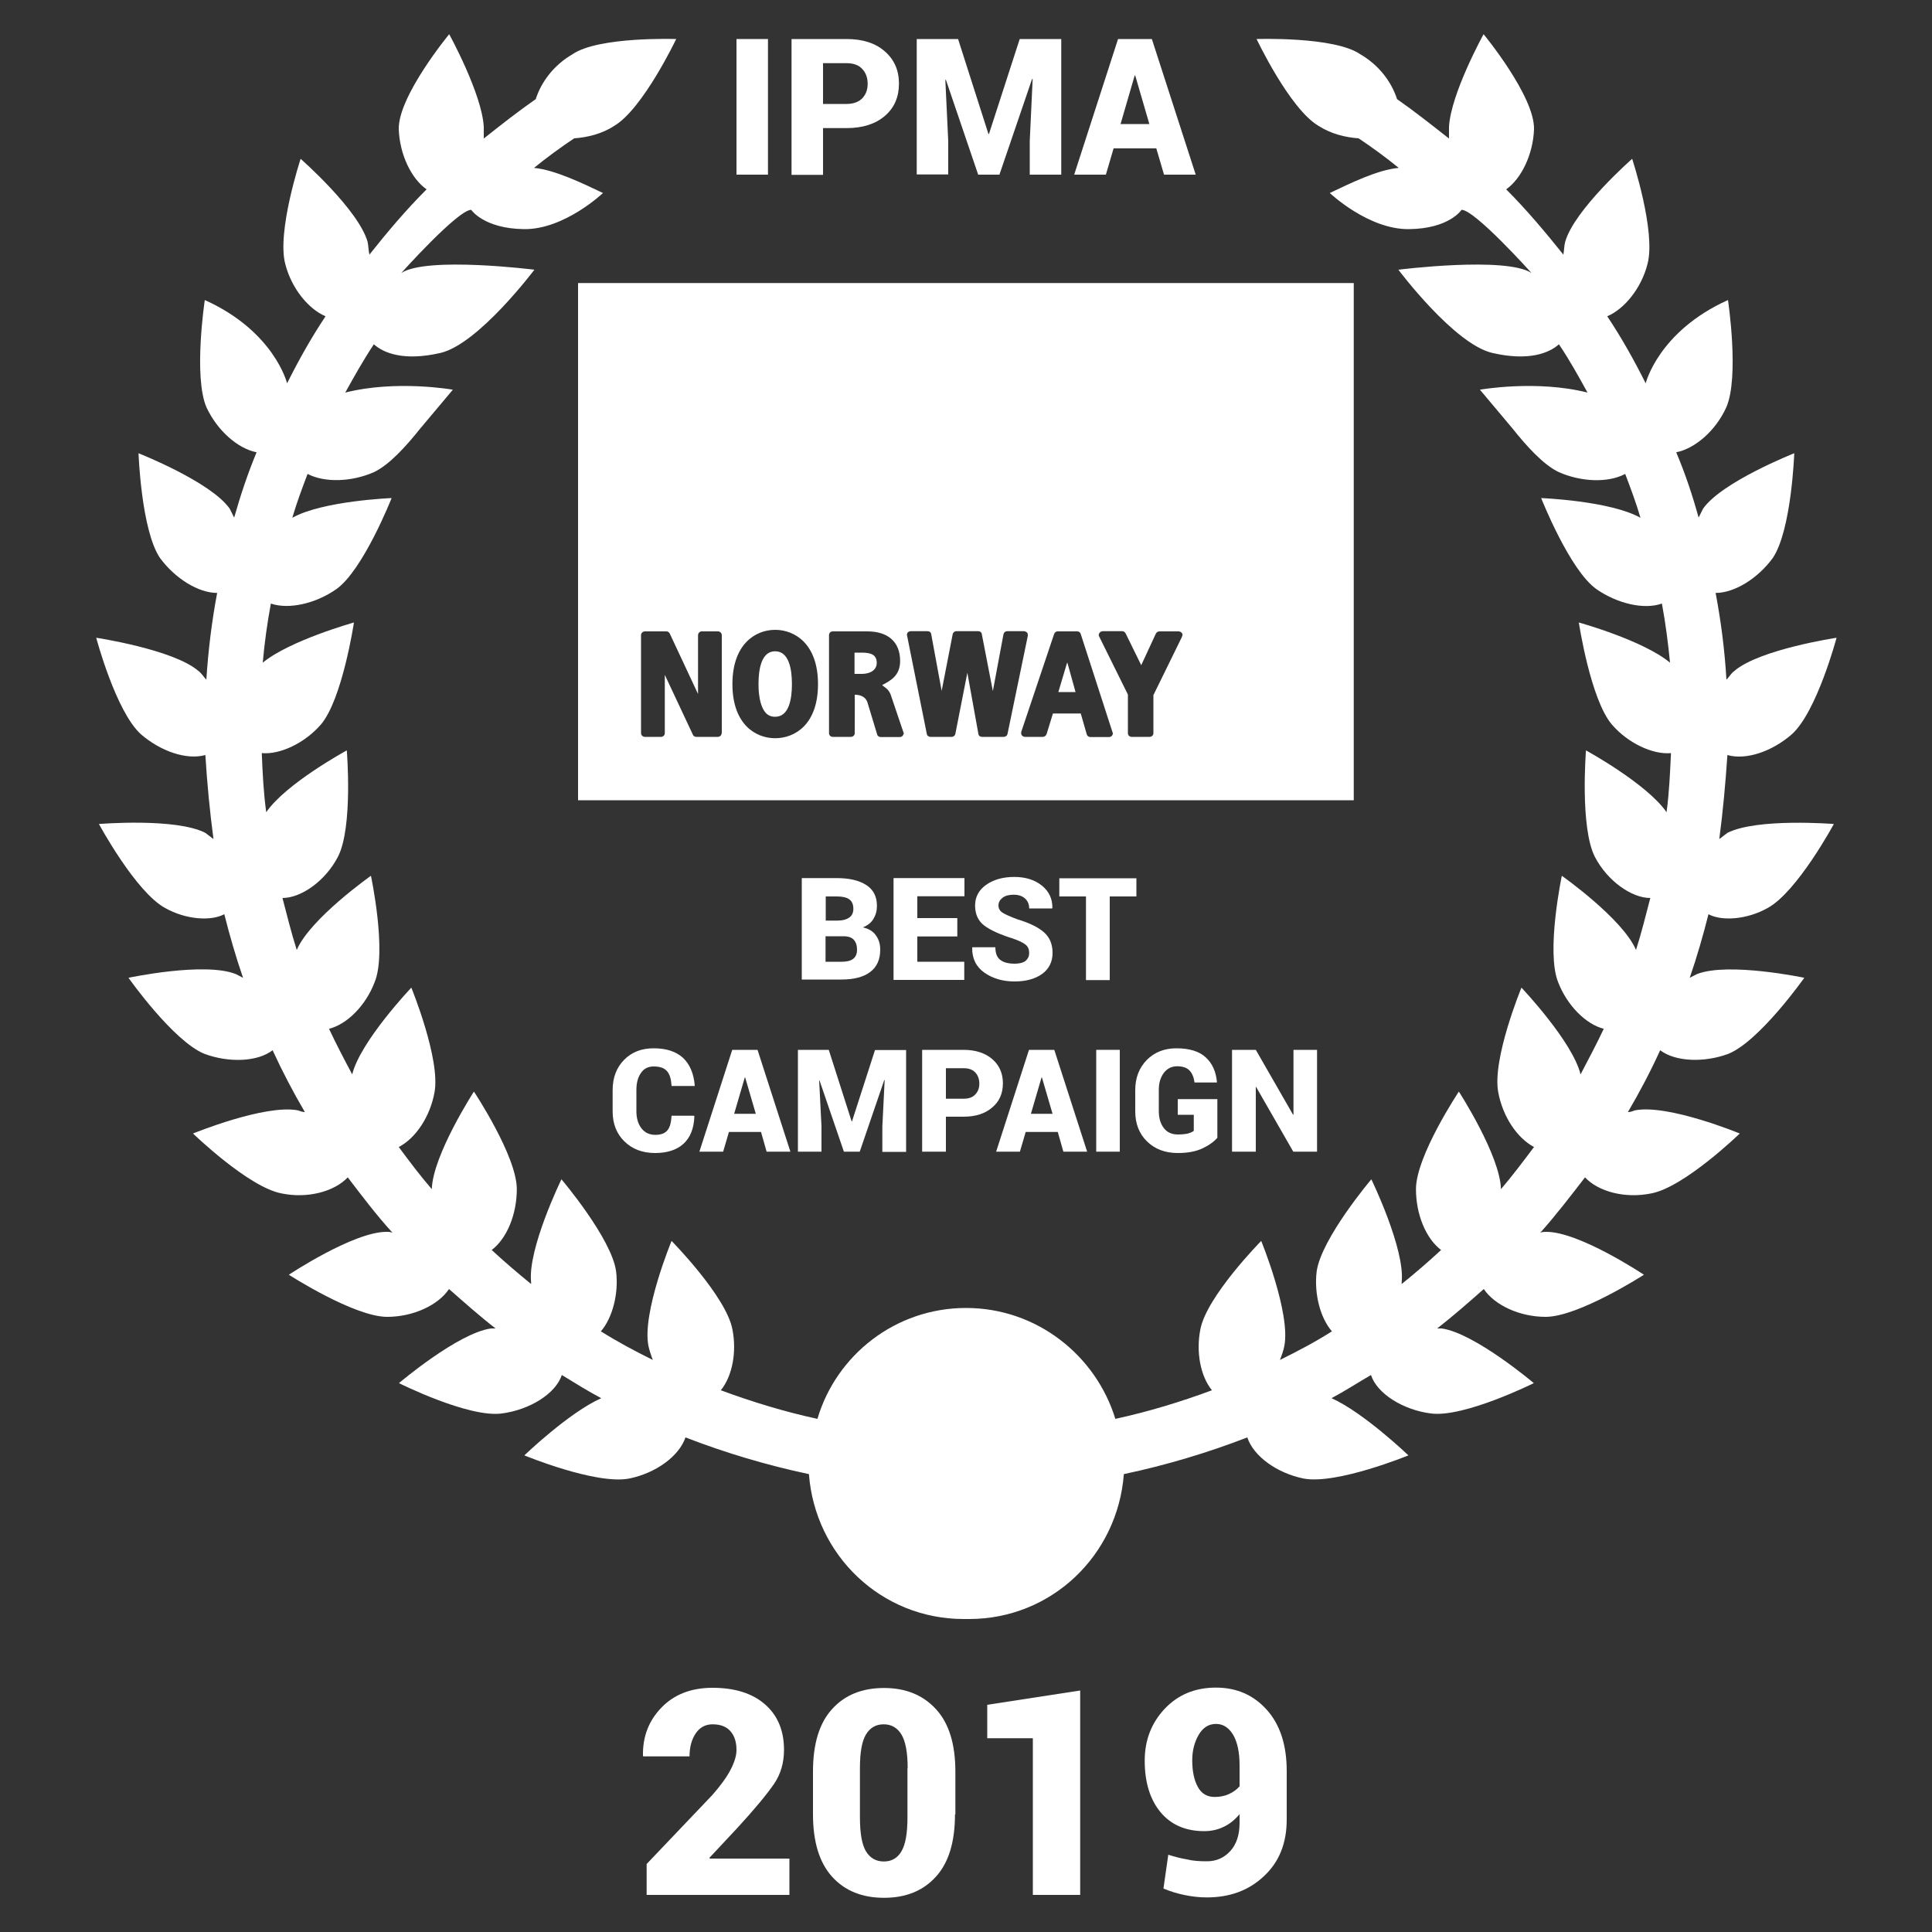
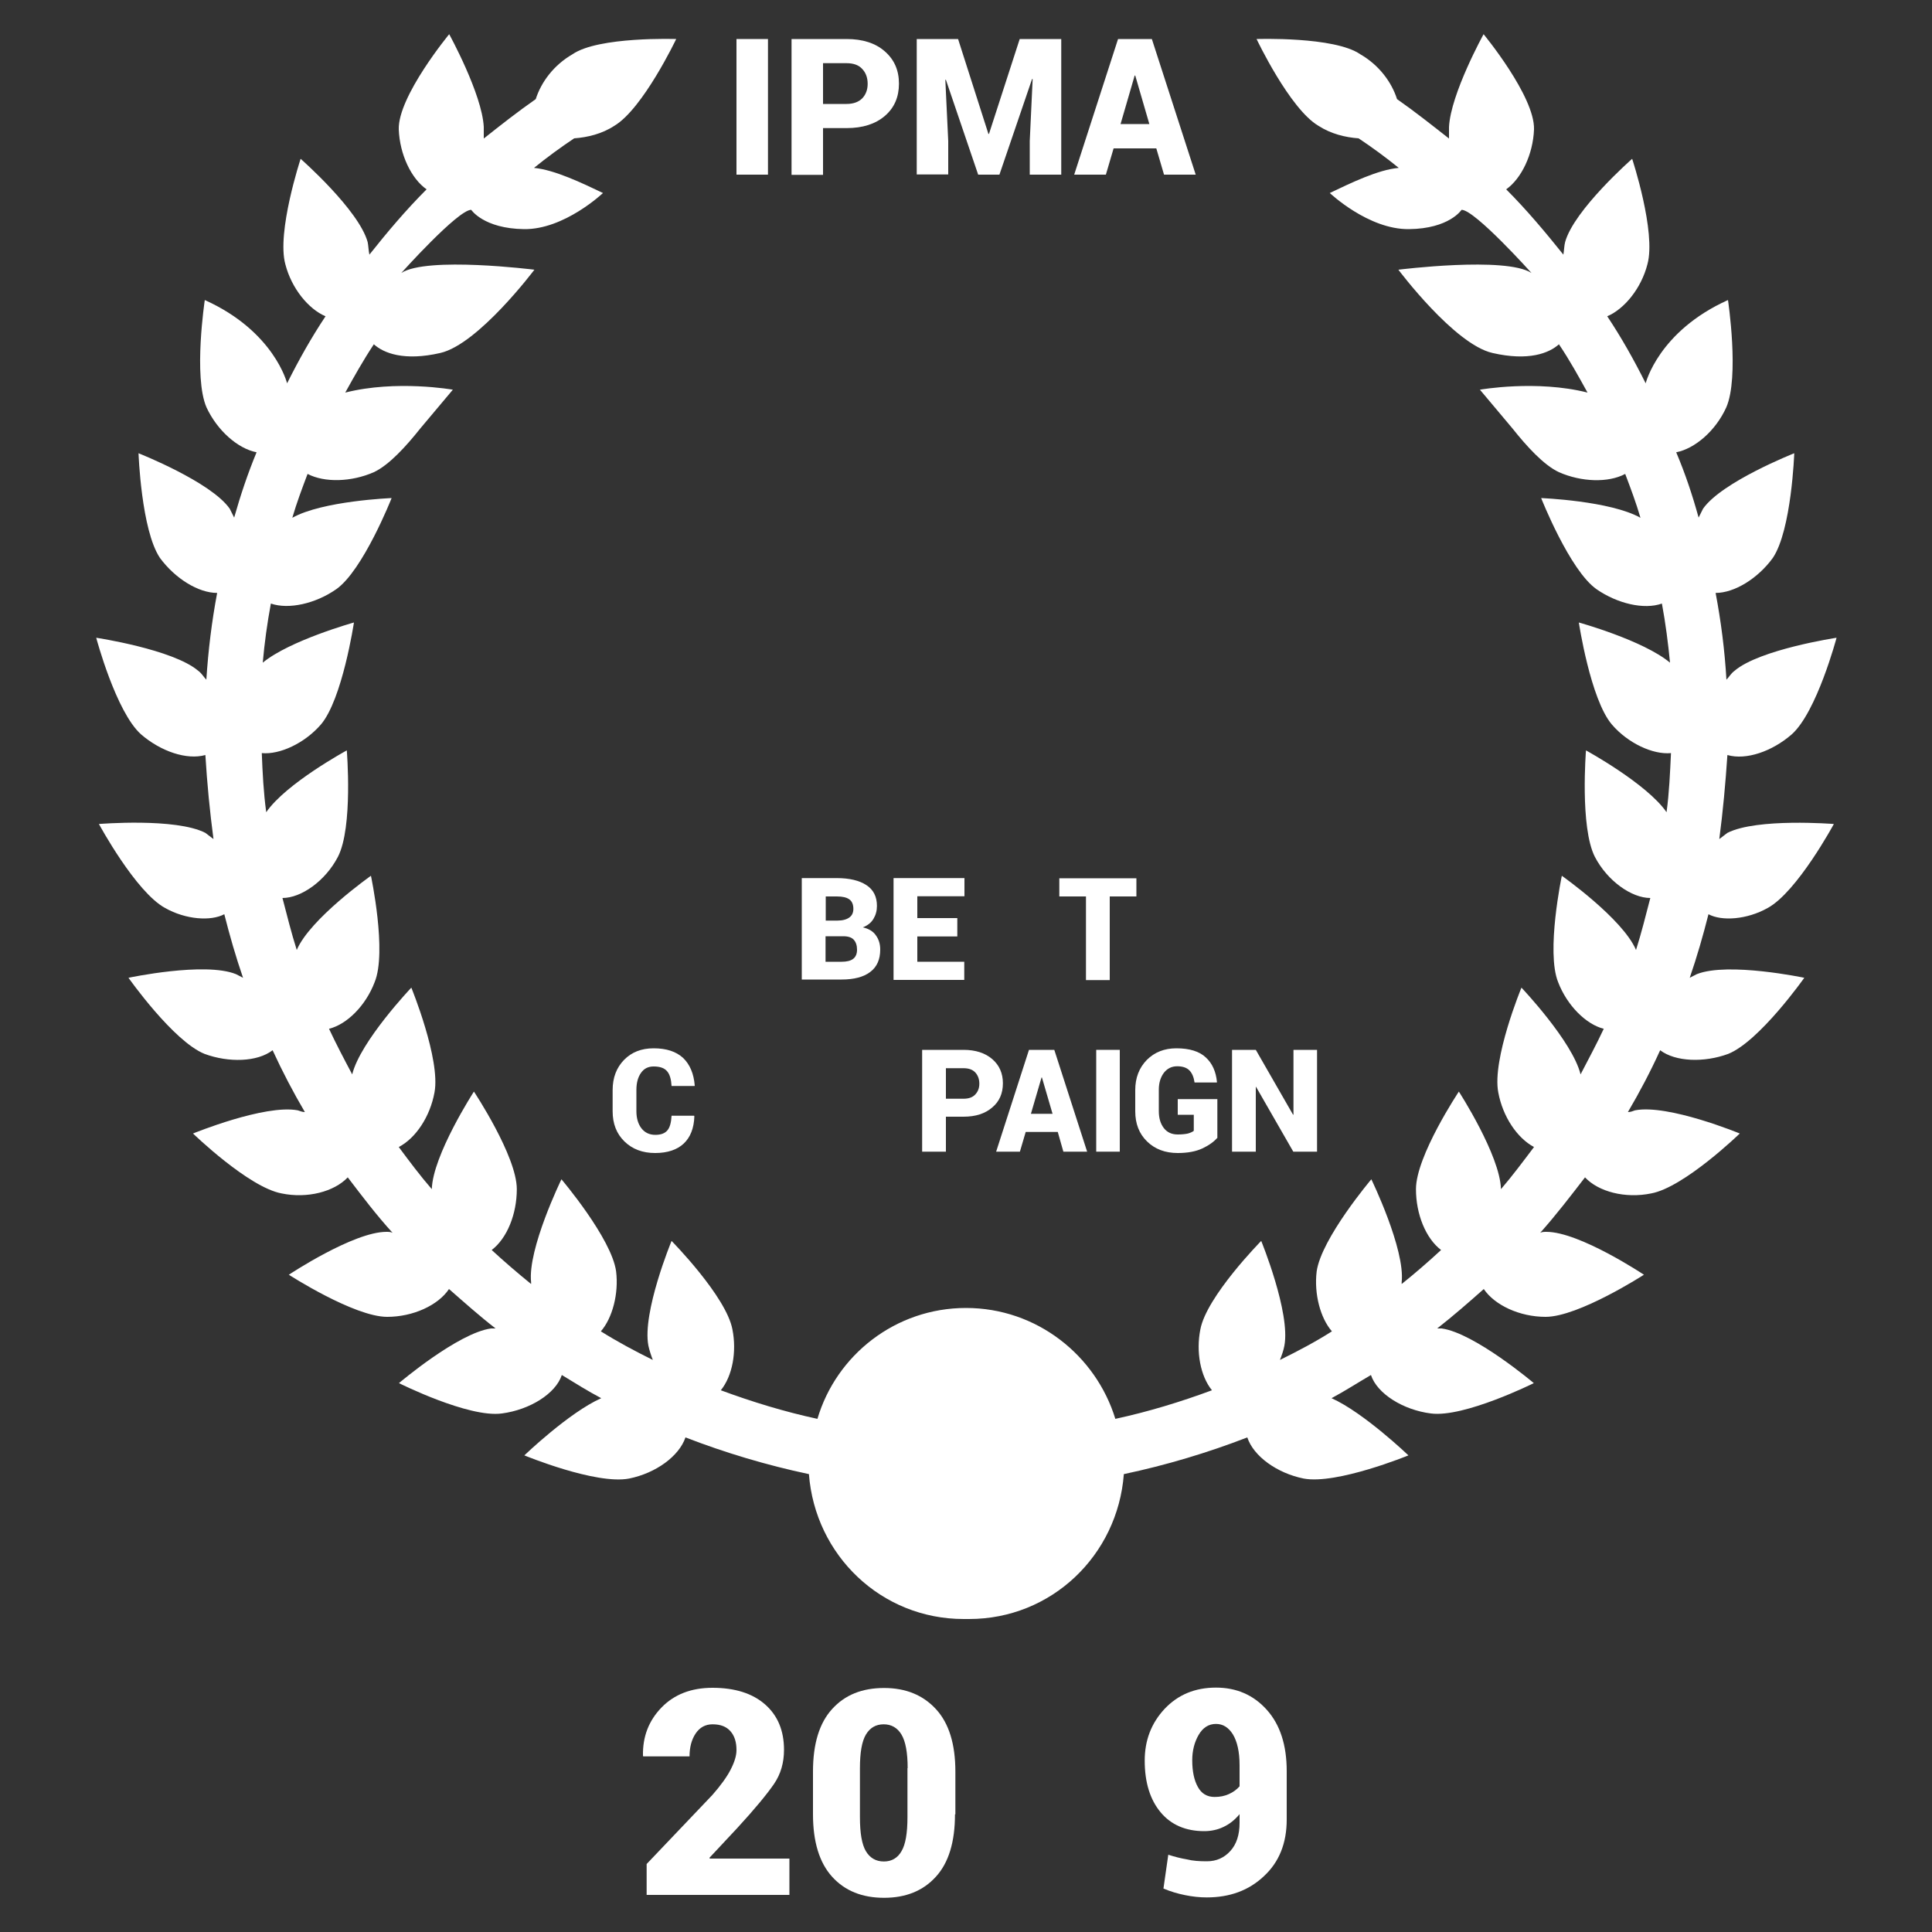
<svg xmlns="http://www.w3.org/2000/svg" version="1.1" id="Layer_1" x="0px" y="0px" viewBox="0 0 100 100" style="enable-background:new 0 0 100 100;" xml:space="preserve">
  <rect x="0" y="0" width="100" height="100" fill="#333333" stroke="none" />
  <style type="text/css">
	.st0{fill:#FFFFFF;}
</style>
  <g>
    <g id="_x32_019_-_IPMA_-_visit_norway_-_grey_2_">
      <g id="_x32_018_-_IPMA_-_grey_20_">
        <g>
          <path class="st0" d="M50,67.7c-3.66,0-6.72,2.45-7.69,5.74c-1.71-0.37-3.38-0.88-5-1.48c0.6-0.74,0.83-1.99,0.6-3.15      c-0.32-1.71-3.15-4.58-3.15-4.58s-1.53,3.7-1.2,5.42c0.05,0.23,0.14,0.51,0.23,0.74c-0.93-0.46-1.81-0.93-2.69-1.48      c0.6-0.69,0.93-1.95,0.79-3.1c-0.23-1.71-2.83-4.77-2.83-4.77s-1.76,3.61-1.57,5.33v0.09c-0.69-0.56-1.39-1.16-2.04-1.76      c0.79-0.6,1.3-1.85,1.3-3.15c0-1.71-2.22-5.05-2.22-5.05s-2.13,3.29-2.18,5.05c-0.6-0.69-1.16-1.44-1.71-2.18      c0.88-0.46,1.62-1.57,1.85-2.83c0.32-1.71-1.2-5.42-1.2-5.42s-2.64,2.78-3.06,4.49c-0.42-0.79-0.83-1.57-1.2-2.36      c0.93-0.23,1.9-1.2,2.36-2.41c0.65-1.57-0.19-5.51-0.19-5.51s-3.15,2.22-3.84,3.84c-0.28-0.88-0.51-1.81-0.74-2.69      c0.97,0,2.22-0.88,2.87-2.13c0.79-1.53,0.46-5.51,0.46-5.51s-3.15,1.71-4.17,3.2c-0.14-1.02-0.19-2.04-0.23-3.06      c0.93,0.09,2.22-0.51,3.06-1.48c1.11-1.3,1.71-5.28,1.71-5.28s-3.33,0.93-4.72,2.08c0.09-1.02,0.23-2.04,0.42-3.06      c0.93,0.32,2.32,0,3.38-0.74c1.39-0.97,2.87-4.72,2.87-4.72s-3.57,0.14-5.14,1.02c0.23-0.79,0.51-1.53,0.79-2.27      c0.88,0.46,2.27,0.42,3.43-0.09c0.79-0.37,1.67-1.34,2.41-2.27l1.68-2c0,0-2.93-0.52-5.57,0.15c0.46-0.83,0.93-1.67,1.48-2.5      c0.51,0.46,1.57,0.88,3.44,0.45c1.97-0.45,4.87-4.31,4.87-4.31s-5.56-0.7-6.89,0.17c0,0,2.93-3.27,3.62-3.27      c0,0,0.64,0.97,2.73,1s4.09-1.87,4.09-1.87c-1.07-0.51-2.5-1.2-3.57-1.3c0.69-0.56,1.39-1.07,2.08-1.53      c0.69-0.05,1.44-0.23,2.08-0.65c1.48-0.88,3.2-4.49,3.2-4.49s-4.03-0.14-5.37,0.79c-0.97,0.56-1.62,1.44-1.9,2.32      c-0.93,0.65-1.81,1.34-2.69,2.04v-0.6c-0.09-1.71-1.79-4.8-1.79-4.8s-2.66,3.22-2.61,4.93c0.05,1.3,0.65,2.55,1.44,3.1      c-1.07,1.07-2.04,2.22-2.96,3.38c-0.05-0.23-0.05-0.46-0.09-0.65c-0.46-1.67-3.47-4.31-3.47-4.31s-1.25,3.8-0.79,5.46      c0.32,1.25,1.2,2.32,2.08,2.69c-0.74,1.11-1.39,2.27-1.99,3.47c0,0-0.66-2.69-4.26-4.31c0,0-0.6,3.98,0.09,5.56      c0.56,1.2,1.62,2.13,2.59,2.32c-0.46,1.11-0.83,2.22-1.16,3.38l-0.23-0.46c-0.97-1.39-4.72-2.87-4.72-2.87s0.14,3.98,1.11,5.42      c0.79,1.07,1.99,1.81,2.96,1.81c-0.28,1.48-0.46,2.96-0.56,4.49c-0.14-0.14-0.23-0.32-0.42-0.46c-1.3-1.11-5.28-1.71-5.28-1.71      s1.02,3.84,2.32,5c1.02,0.88,2.36,1.34,3.33,1.07c0.09,1.48,0.23,2.92,0.42,4.35l-0.42-0.32c-1.53-0.79-5.51-0.46-5.51-0.46      s1.9,3.52,3.43,4.35l0,0c1.07,0.6,2.36,0.69,3.06,0.32c0.28,1.11,0.6,2.22,0.97,3.29l-0.37-0.19c-1.62-0.65-5.56,0.19-5.56,0.19      s2.32,3.29,3.94,3.94c1.25,0.46,2.73,0.42,3.52-0.19c0.51,1.11,1.07,2.18,1.67,3.2c-0.14,0-0.23-0.05-0.37-0.09      c-1.71-0.32-5.42,1.2-5.42,1.2s2.87,2.78,4.58,3.1c1.34,0.28,2.73-0.09,3.43-0.83c0.74,0.97,1.48,1.95,2.32,2.87      c-0.09-0.05-0.23-0.05-0.32-0.05c-1.71,0-5.05,2.22-5.05,2.22s3.38,2.18,5.09,2.18c1.34,0,2.64-0.6,3.2-1.44      c0.79,0.69,1.57,1.39,2.41,2.04h-0.23c-1.71,0.23-4.77,2.83-4.77,2.83s3.61,1.81,5.33,1.57c1.44-0.19,2.78-1.02,3.1-1.99      c0.69,0.42,1.34,0.83,2.04,1.2c-1.67,0.74-3.98,2.96-3.98,2.96s3.7,1.53,5.42,1.2c1.39-0.28,2.59-1.16,2.92-2.13      c2.04,0.79,4.21,1.44,6.39,1.9c0.32,4.21,3.75,7.5,8.01,7.5h0.28c4.26,0,7.69-3.29,8.01-7.5c2.18-0.46,4.35-1.11,6.39-1.9      c0.32,0.97,1.53,1.85,2.92,2.13c1.71,0.32,5.42-1.2,5.42-1.2s-2.32-2.22-3.98-2.96c0.69-0.37,1.34-0.79,2.04-1.2      c0.32,0.97,1.67,1.81,3.1,1.99c1.71,0.23,5.33-1.57,5.33-1.57s-3.06-2.59-4.77-2.83h-0.23c0.83-0.65,1.62-1.34,2.41-2.04      c0.56,0.83,1.85,1.44,3.2,1.44c1.71,0,5.09-2.18,5.09-2.18s-3.33-2.22-5.05-2.22c-0.09,0-0.23,0-0.32,0.05      c0.83-0.93,1.57-1.9,2.32-2.87c0.69,0.74,2.08,1.11,3.43,0.83c1.71-0.32,4.58-3.1,4.58-3.1s-3.7-1.53-5.42-1.2      c-0.14,0.05-0.23,0.09-0.37,0.09c0.6-1.02,1.16-2.08,1.67-3.2c0.79,0.6,2.27,0.65,3.52,0.19c1.62-0.65,3.94-3.94,3.94-3.94      s-3.94-0.83-5.56-0.19l-0.37,0.19c0.37-1.07,0.69-2.18,0.97-3.29c0.69,0.37,1.99,0.28,3.06-0.32l0,0      c1.53-0.83,3.43-4.35,3.43-4.35s-3.98-0.32-5.51,0.46l-0.42,0.32c0.19-1.44,0.32-2.87,0.42-4.35c0.97,0.28,2.32-0.19,3.33-1.07      c1.3-1.16,2.32-5,2.32-5s-3.98,0.6-5.28,1.71c-0.19,0.14-0.28,0.32-0.42,0.46c-0.09-1.53-0.28-3.01-0.56-4.49      c0.97,0,2.18-0.74,2.96-1.81c0.97-1.44,1.11-5.42,1.11-5.42s-3.75,1.48-4.72,2.87l-0.23,0.46c-0.32-1.16-0.69-2.27-1.16-3.38      c0.97-0.19,2.04-1.11,2.59-2.32c0.69-1.57,0.09-5.56,0.09-5.56c-3.6,1.62-4.26,4.31-4.26,4.31c-0.6-1.2-1.25-2.36-1.99-3.47      c0.88-0.37,1.76-1.44,2.08-2.69c0.46-1.67-0.79-5.46-0.79-5.46s-3.01,2.64-3.47,4.31c-0.05,0.19-0.05,0.42-0.09,0.65      c-0.93-1.16-1.9-2.32-2.96-3.38c0.79-0.56,1.39-1.81,1.44-3.1c0.05-1.71-2.61-4.93-2.61-4.93s-1.7,3.08-1.79,4.8v0.6      c-0.88-0.69-1.76-1.39-2.69-2.04c-0.28-0.88-0.93-1.76-1.9-2.32c-1.34-0.93-5.37-0.79-5.37-0.79s1.71,3.61,3.2,4.49      c0.65,0.42,1.39,0.6,2.08,0.65c0.69,0.46,1.39,0.97,2.08,1.53c-1.07,0.09-2.5,0.79-3.57,1.3c0,0,1.99,1.89,4.09,1.87      s2.73-1,2.73-1c0.69,0,3.62,3.27,3.62,3.27c-1.34-0.87-6.89-0.17-6.89-0.17s2.89,3.86,4.87,4.31c1.87,0.43,2.93,0.01,3.44-0.45      c0.56,0.83,1.02,1.67,1.48,2.5c-2.64-0.67-5.57-0.15-5.57-0.15l1.68,2c0.74,0.93,1.62,1.9,2.41,2.27      c1.16,0.51,2.55,0.56,3.43,0.09c0.28,0.74,0.56,1.48,0.79,2.27c-1.57-0.88-5.14-1.02-5.14-1.02s1.48,3.75,2.87,4.72      c1.07,0.74,2.45,1.07,3.38,0.74c0.19,1.02,0.32,2.04,0.42,3.06c-1.39-1.16-4.72-2.08-4.72-2.08s0.6,3.98,1.71,5.28      c0.83,0.97,2.13,1.57,3.06,1.48c-0.05,1.02-0.09,2.04-0.23,3.06c-1.02-1.48-4.17-3.2-4.17-3.2s-0.32,3.98,0.46,5.51      c0.65,1.25,1.9,2.13,2.87,2.13c-0.23,0.88-0.46,1.81-0.74,2.69c-0.69-1.62-3.84-3.84-3.84-3.84s-0.83,3.94-0.19,5.51      c0.46,1.2,1.44,2.18,2.36,2.41c-0.37,0.79-0.79,1.57-1.2,2.36c-0.42-1.71-3.06-4.49-3.06-4.49s-1.53,3.7-1.2,5.42      c0.23,1.25,0.97,2.36,1.85,2.83c-0.56,0.74-1.11,1.48-1.71,2.18c-0.05-1.76-2.18-5.05-2.18-5.05s-2.22,3.33-2.22,5.05      c0,1.3,0.51,2.55,1.3,3.15c-0.65,0.6-1.34,1.2-2.04,1.76v-0.09c0.19-1.71-1.57-5.33-1.57-5.33s-2.59,3.06-2.83,4.77      c-0.14,1.16,0.19,2.41,0.79,3.1c-0.88,0.56-1.76,1.02-2.69,1.48c0.09-0.23,0.19-0.51,0.23-0.74c0.32-1.71-1.2-5.42-1.2-5.42      s-2.83,2.87-3.15,4.58c-0.23,1.16,0,2.41,0.6,3.15c-1.62,0.6-3.29,1.11-5,1.48C56.72,70.15,53.66,67.7,50,67.7z" />
        </g>
        <g>
          <path class="st0" d="M39.75,9.04h-1.63V2.02h1.63V9.04z" />
        </g>
        <g>
          <path class="st0" d="M42.6,6.64v2.41h-1.63V2.02h2.85c0.83,0,1.49,0.21,1.98,0.64s0.73,0.98,0.73,1.67      c0,0.69-0.24,1.25-0.73,1.67s-1.15,0.63-1.98,0.63H42.6z M42.6,5.38h1.22c0.35,0,0.62-0.1,0.81-0.29      c0.18-0.19,0.28-0.44,0.28-0.75c0-0.31-0.09-0.57-0.28-0.77c-0.18-0.2-0.45-0.3-0.81-0.3H42.6V5.38z" />
        </g>
        <g>
          <path class="st0" d="M49.59,2.02l1.57,4.91h0.03l1.59-4.91h2.15v7.02h-1.63V7.3l0.15-3.21l-0.03,0l-1.69,4.95h-1.1l-1.67-4.91      l-0.03,0l0.15,3.16v1.74h-1.63V2.02H49.59z" />
        </g>
        <g>
          <path class="st0" d="M59.85,7.68h-2.21l-0.4,1.36H55.6l2.27-7.02h1.75l2.27,7.02h-1.64L59.85,7.68z M58,6.42h1.49l-0.73-2.51      h-0.03L58,6.42z" />
        </g>
-         <path class="st0" d="M55.25,34.31l-0.02,0l-0.45,1.51h0.89L55.25,34.31z M55.25,34.31l-0.02,0l-0.45,1.51h0.89L55.25,34.31z      M40.12,33.71c-0.71,0-0.86,0.92-0.86,1.7c0,0.61,0.1,1.07,0.28,1.36c0.14,0.23,0.33,0.33,0.58,0.33c0.72,0,0.87-0.92,0.87-1.69     C40.99,34.64,40.84,33.71,40.12,33.71z M44.61,33.78h-0.38v1.1h0.38c0.42,0,0.77-0.19,0.77-0.57     C45.38,33.9,45.1,33.78,44.61,33.78z M55.25,34.31l-0.02,0l-0.45,1.51h0.89L55.25,34.31z M55.25,34.31l-0.02,0l-0.45,1.51h0.89     L55.25,34.31z M44.61,33.78h-0.38v1.1h0.38c0.42,0,0.77-0.19,0.77-0.57C45.38,33.9,45.1,33.78,44.61,33.78z M40.12,33.71     c-0.71,0-0.86,0.92-0.86,1.7c0,0.61,0.1,1.07,0.28,1.36c0.14,0.23,0.33,0.33,0.58,0.33c0.72,0,0.87-0.92,0.87-1.69     C40.99,34.64,40.84,33.71,40.12,33.71z M29.92,14.65v26.77h40.15V14.65H29.92z M37.35,37.95c0,0.11-0.09,0.19-0.2,0.19h-1.11     c-0.08,0-0.15-0.04-0.18-0.12l-1.45-3.09v3.02c0,0.11-0.09,0.19-0.19,0.19h-0.84c-0.11,0-0.2-0.09-0.2-0.19v-5.07     c0-0.11,0.09-0.2,0.2-0.2h1.11c0.08,0,0.15,0.05,0.18,0.12l1.46,3.12v-3.04c0-0.11,0.09-0.2,0.19-0.2h0.84     c0.11,0,0.2,0.09,0.2,0.2V37.95z M40.12,38.21c-1.02,0-2.21-0.73-2.21-2.8c0-2.07,1.19-2.81,2.21-2.81     c1.03,0,2.22,0.74,2.22,2.81C42.34,37.49,41.15,38.21,40.12,38.21z M46.73,38.07c-0.03,0.05-0.1,0.08-0.16,0.08h-0.98     c-0.09,0-0.17-0.05-0.19-0.14l-0.5-1.65c-0.09-0.29-0.36-0.4-0.65-0.4h-0.01c0.01,0,0,1.99,0,1.99c0,0.11-0.09,0.19-0.2,0.19     H43.1c-0.11,0-0.19-0.09-0.19-0.19v-5.08c0-0.11,0.09-0.19,0.19-0.19h1.79c1.08,0,1.7,0.55,1.7,1.53c0,0.77-0.5,1.02-0.93,1.25     c0.11,0.11,0.32,0.18,0.44,0.49l0.66,1.95c0.01,0.02,0.02,0.03,0.02,0.06C46.77,37.99,46.76,38.03,46.73,38.07z M51.95,38.14     h-1.12c-0.1,0-0.18-0.06-0.19-0.16l-0.57-3.16l-0.62,3.16c-0.02,0.1-0.1,0.16-0.19,0.16h-1.1c-0.09,0-0.18-0.06-0.19-0.16     l-1.02-5.08c-0.02-0.05,0-0.11,0.03-0.16c0.04-0.04,0.1-0.07,0.16-0.07h0.87c0.1,0,0.18,0.06,0.19,0.16l0.54,2.93l0.57-2.93     c0.02-0.1,0.1-0.16,0.19-0.16h1.13c0.1,0,0.18,0.06,0.19,0.16l0.57,2.94l0.55-2.94c0.02-0.1,0.1-0.16,0.19-0.16H53     c0.06,0,0.11,0.03,0.16,0.07c0.04,0.04,0.04,0.11,0.04,0.17l-1.05,5.07C52.13,38.08,52.05,38.14,51.95,38.14z M57.56,38.07     c-0.03,0.05-0.1,0.08-0.16,0.08h-0.96c-0.09,0-0.17-0.06-0.19-0.14l-0.31-1.08H54.5L54.17,38c-0.03,0.08-0.11,0.14-0.19,0.14     h-0.93c-0.06,0-0.12-0.03-0.16-0.08c-0.04-0.05-0.04-0.12-0.03-0.18l1.7-5.06c0.03-0.09,0.1-0.14,0.18-0.14h1.02     c0.09,0,0.16,0.06,0.18,0.14l1.64,5.07C57.61,37.95,57.61,38.01,57.56,38.07z M61.18,32.96l-1.48,3.02v1.97     c0,0.11-0.09,0.19-0.2,0.19h-0.93c-0.11,0-0.19-0.09-0.19-0.19v-2l-1.48-2.99c-0.02-0.03-0.03-0.06-0.03-0.09     c0-0.04,0.01-0.07,0.04-0.11c0.03-0.05,0.1-0.09,0.17-0.09h1c0.08,0,0.14,0.04,0.18,0.11l0.81,1.65l0.76-1.64     c0.04-0.07,0.11-0.11,0.18-0.11h1c0.06,0,0.13,0.04,0.17,0.09c0.02,0.04,0.03,0.07,0.03,0.11C61.19,32.9,61.18,32.93,61.18,32.96     z M55.23,34.31l-0.45,1.51h0.89l-0.42-1.5L55.23,34.31z M44.61,33.78h-0.38v1.1h0.38c0.42,0,0.77-0.19,0.77-0.57     C45.38,33.9,45.1,33.78,44.61,33.78z M40.12,33.71c-0.71,0-0.86,0.92-0.86,1.7c0,0.61,0.1,1.07,0.28,1.36     c0.14,0.23,0.33,0.33,0.58,0.33c0.72,0,0.87-0.92,0.87-1.69C40.99,34.64,40.84,33.71,40.12,33.71z M44.61,33.78h-0.38v1.1h0.38     c0.42,0,0.77-0.19,0.77-0.57C45.38,33.9,45.1,33.78,44.61,33.78z M55.25,34.31l-0.02,0l-0.45,1.51h0.89L55.25,34.31z      M55.25,34.31l-0.02,0l-0.45,1.51h0.89L55.25,34.31z M44.61,33.78h-0.38v1.1h0.38c0.42,0,0.77-0.19,0.77-0.57     C45.38,33.9,45.1,33.78,44.61,33.78z M55.25,34.31l-0.02,0l-0.45,1.51h0.89L55.25,34.31z M55.25,34.31l-0.02,0l-0.45,1.51h0.89     L55.25,34.31z" />
      </g>
      <g>
        <path class="st0" d="M41.5,50.72v-5.27h1.81c0.65,0,1.16,0.12,1.53,0.36c0.37,0.24,0.55,0.6,0.55,1.08     c0,0.25-0.06,0.47-0.18,0.67c-0.12,0.2-0.3,0.34-0.55,0.44c0.31,0.07,0.54,0.21,0.68,0.42c0.15,0.21,0.22,0.45,0.22,0.73     c0,0.51-0.17,0.9-0.52,1.16c-0.34,0.26-0.84,0.39-1.48,0.39H41.5z M42.73,47.65h0.61c0.28,0,0.48-0.06,0.62-0.16     c0.14-0.1,0.21-0.25,0.21-0.45c0-0.22-0.07-0.39-0.21-0.49s-0.35-0.15-0.64-0.15h-0.58V47.65z M42.73,48.46v1.32h0.84     c0.26,0,0.46-0.05,0.59-0.15c0.13-0.1,0.2-0.26,0.2-0.47c0-0.23-0.06-0.4-0.17-0.52c-0.11-0.12-0.29-0.18-0.54-0.18H42.73z" />
        <path class="st0" d="M49.55,48.47h-2.07v1.31h2.43v0.94h-3.66v-5.27h3.67v0.94h-2.44v1.13h2.07V48.47z" />
-         <path class="st0" d="M53.27,49.33c0-0.19-0.06-0.33-0.18-0.43c-0.12-0.1-0.34-0.21-0.66-0.32c-0.67-0.21-1.16-0.43-1.48-0.67     c-0.32-0.24-0.48-0.59-0.48-1.04c0-0.44,0.19-0.8,0.57-1.07c0.38-0.27,0.87-0.41,1.46-0.41c0.58,0,1.06,0.15,1.43,0.45     c0.37,0.3,0.55,0.69,0.54,1.16l-0.01,0.02h-1.19c0-0.21-0.07-0.38-0.21-0.51c-0.14-0.13-0.34-0.2-0.59-0.2     c-0.25,0-0.44,0.05-0.58,0.16s-0.21,0.24-0.21,0.4c0,0.15,0.07,0.28,0.21,0.37s0.41,0.21,0.79,0.35c0.6,0.18,1.05,0.4,1.35,0.66     c0.3,0.26,0.45,0.62,0.45,1.07c0,0.46-0.18,0.83-0.54,1.09c-0.36,0.26-0.84,0.39-1.43,0.39c-0.6,0-1.12-0.15-1.55-0.45     s-0.65-0.73-0.64-1.3l0.01-0.02h1.19c0,0.3,0.08,0.52,0.25,0.65c0.16,0.13,0.41,0.2,0.75,0.2c0.25,0,0.44-0.05,0.57-0.15     C53.21,49.62,53.27,49.49,53.27,49.33z" />
        <path class="st0" d="M58.83,46.4h-1.39v4.33h-1.23V46.4h-1.38v-0.94h3.99V46.4z" />
        <path class="st0" d="M35.93,57.76l0.01,0.02c-0.02,0.62-0.21,1.09-0.55,1.41s-0.84,0.49-1.48,0.49c-0.65,0-1.18-0.2-1.59-0.6     c-0.41-0.4-0.61-0.92-0.61-1.56v-1.1c0-0.64,0.2-1.16,0.59-1.56c0.39-0.4,0.9-0.6,1.53-0.6c0.67,0,1.17,0.17,1.53,0.5     c0.35,0.34,0.55,0.81,0.6,1.43l-0.01,0.02h-1.19c-0.02-0.34-0.09-0.6-0.23-0.76c-0.14-0.17-0.37-0.25-0.7-0.25     c-0.28,0-0.5,0.11-0.65,0.33c-0.16,0.22-0.24,0.52-0.24,0.88v1.11c0,0.36,0.09,0.66,0.26,0.88c0.17,0.22,0.41,0.34,0.72,0.34     c0.29,0,0.5-0.08,0.63-0.24s0.19-0.41,0.21-0.75H35.93z" />
-         <path class="st0" d="M39.39,58.59h-1.66l-0.3,1.02h-1.23l1.7-5.27h1.31l1.7,5.27h-1.23L39.39,58.59z M38,57.65h1.12l-0.55-1.88     h-0.02L38,57.65z" />
-         <path class="st0" d="M42.9,54.35l1.18,3.69h0.02l1.19-3.69h1.61v5.27h-1.23v-1.31l0.12-2.41l-0.02,0l-1.27,3.71h-0.82l-1.26-3.68     l-0.02,0l0.12,2.37v1.31H41.3v-5.27H42.9z" />
        <path class="st0" d="M48.96,57.81v1.8h-1.23v-5.27h2.14c0.62,0,1.12,0.16,1.49,0.48c0.37,0.32,0.55,0.74,0.55,1.25     c0,0.52-0.18,0.94-0.55,1.25c-0.37,0.32-0.86,0.48-1.49,0.48H48.96z M48.96,56.87h0.91c0.27,0,0.47-0.07,0.61-0.22     c0.14-0.15,0.21-0.33,0.21-0.56c0-0.23-0.07-0.43-0.21-0.58c-0.14-0.15-0.34-0.22-0.61-0.22h-0.91V56.87z" />
        <path class="st0" d="M54.75,58.59h-1.66l-0.3,1.02h-1.23l1.7-5.27h1.31l1.7,5.27h-1.23L54.75,58.59z M53.36,57.65h1.12     l-0.55-1.88h-0.02L53.36,57.65z" />
        <path class="st0" d="M57.96,59.61h-1.22v-5.27h1.22V59.61z" />
        <path class="st0" d="M63.02,58.88c-0.18,0.21-0.44,0.4-0.78,0.56c-0.34,0.16-0.77,0.24-1.28,0.24c-0.65,0-1.18-0.2-1.59-0.6     c-0.41-0.4-0.61-0.92-0.61-1.56v-1.1c0-0.63,0.2-1.15,0.6-1.56c0.4-0.4,0.91-0.6,1.53-0.6c0.68,0,1.19,0.16,1.52,0.47     c0.34,0.31,0.53,0.74,0.58,1.28l-0.01,0.02h-1.15c-0.04-0.28-0.13-0.49-0.27-0.63s-0.35-0.21-0.63-0.21s-0.51,0.11-0.69,0.34     c-0.17,0.23-0.26,0.52-0.26,0.87v1.11c0,0.37,0.09,0.66,0.26,0.88c0.17,0.22,0.41,0.33,0.72,0.33c0.22,0,0.4-0.02,0.53-0.05     c0.13-0.04,0.23-0.08,0.3-0.14v-0.83h-0.83v-0.81h2.05V58.88z" />
        <path class="st0" d="M68.16,59.61h-1.22l-1.93-3.36L65,56.26v3.35h-1.23v-5.27H65l1.93,3.36l0.02-0.01v-3.35h1.22V59.61z" />
      </g>
    </g>
    <g>
      <path class="st0" d="M40.87,98.08h-7.4v-1.6l3.4-3.57c0.43-0.49,0.75-0.93,0.95-1.32s0.3-0.72,0.3-1.01c0-0.41-0.1-0.73-0.31-0.97    c-0.21-0.24-0.51-0.36-0.93-0.36c-0.37,0-0.66,0.16-0.87,0.47c-0.21,0.31-0.32,0.71-0.32,1.19h-2.4l-0.01-0.04    c-0.02-0.98,0.3-1.81,0.96-2.49c0.66-0.68,1.54-1.02,2.64-1.02c1.16,0,2.07,0.29,2.72,0.86c0.65,0.57,0.98,1.35,0.98,2.35    c0,0.67-0.17,1.26-0.52,1.77c-0.35,0.51-0.98,1.28-1.91,2.29l-1.43,1.53l0.02,0.04h4.12V98.08z" />
      <path class="st0" d="M49.43,93.91c0,1.43-0.33,2.51-0.99,3.23c-0.66,0.73-1.56,1.09-2.68,1.09c-1.13,0-2.03-0.36-2.69-1.09    c-0.66-0.73-0.99-1.81-0.99-3.23v-2.22c0-1.43,0.33-2.51,0.99-3.23c0.66-0.73,1.55-1.09,2.69-1.09c1.13,0,2.02,0.37,2.69,1.1    c0.67,0.73,1,1.81,1,3.23V93.91z M46.98,91.52c0-0.81-0.11-1.39-0.32-1.74c-0.21-0.35-0.52-0.53-0.92-0.53    c-0.41,0-0.71,0.18-0.92,0.53c-0.21,0.35-0.31,0.93-0.31,1.74v2.54c0,0.82,0.1,1.41,0.31,1.76c0.21,0.35,0.52,0.53,0.93,0.53    c0.4,0,0.71-0.18,0.91-0.53c0.21-0.35,0.31-0.94,0.31-1.76V91.52z" />
-       <path class="st0" d="M55.91,98.08h-2.45v-8.11H51.1v-1.73l4.81-0.74V98.08z" />
      <path class="st0" d="M62.47,96.34c0.49,0,0.89-0.18,1.21-0.53c0.32-0.35,0.48-0.84,0.48-1.46V93.9c-0.24,0.29-0.51,0.51-0.83,0.66    c-0.31,0.15-0.65,0.22-1,0.22c-0.96,0-1.72-0.33-2.26-0.98c-0.54-0.65-0.82-1.54-0.82-2.67c0-1.05,0.34-1.94,1.03-2.68    c0.69-0.73,1.57-1.1,2.66-1.1c1.06,0,1.94,0.38,2.63,1.15c0.69,0.77,1.03,1.83,1.03,3.17v2.51c0,1.22-0.39,2.2-1.18,2.93    c-0.78,0.74-1.77,1.1-2.96,1.1c-0.36,0-0.74-0.04-1.13-0.12c-0.39-0.08-0.76-0.19-1.11-0.34l0.25-1.75    c0.34,0.11,0.66,0.19,0.96,0.24C61.74,96.32,62.09,96.34,62.47,96.34z M62.87,93.01c0.28,0,0.52-0.05,0.74-0.15    c0.22-0.1,0.4-0.23,0.55-0.4v-1.09c0-0.69-0.12-1.22-0.34-1.59c-0.23-0.37-0.52-0.55-0.88-0.55c-0.38,0-0.68,0.19-0.9,0.57    c-0.22,0.38-0.33,0.82-0.33,1.31c0,0.58,0.1,1.04,0.29,1.38C62.19,92.84,62.48,93.01,62.87,93.01z" />
    </g>
  </g>
</svg>